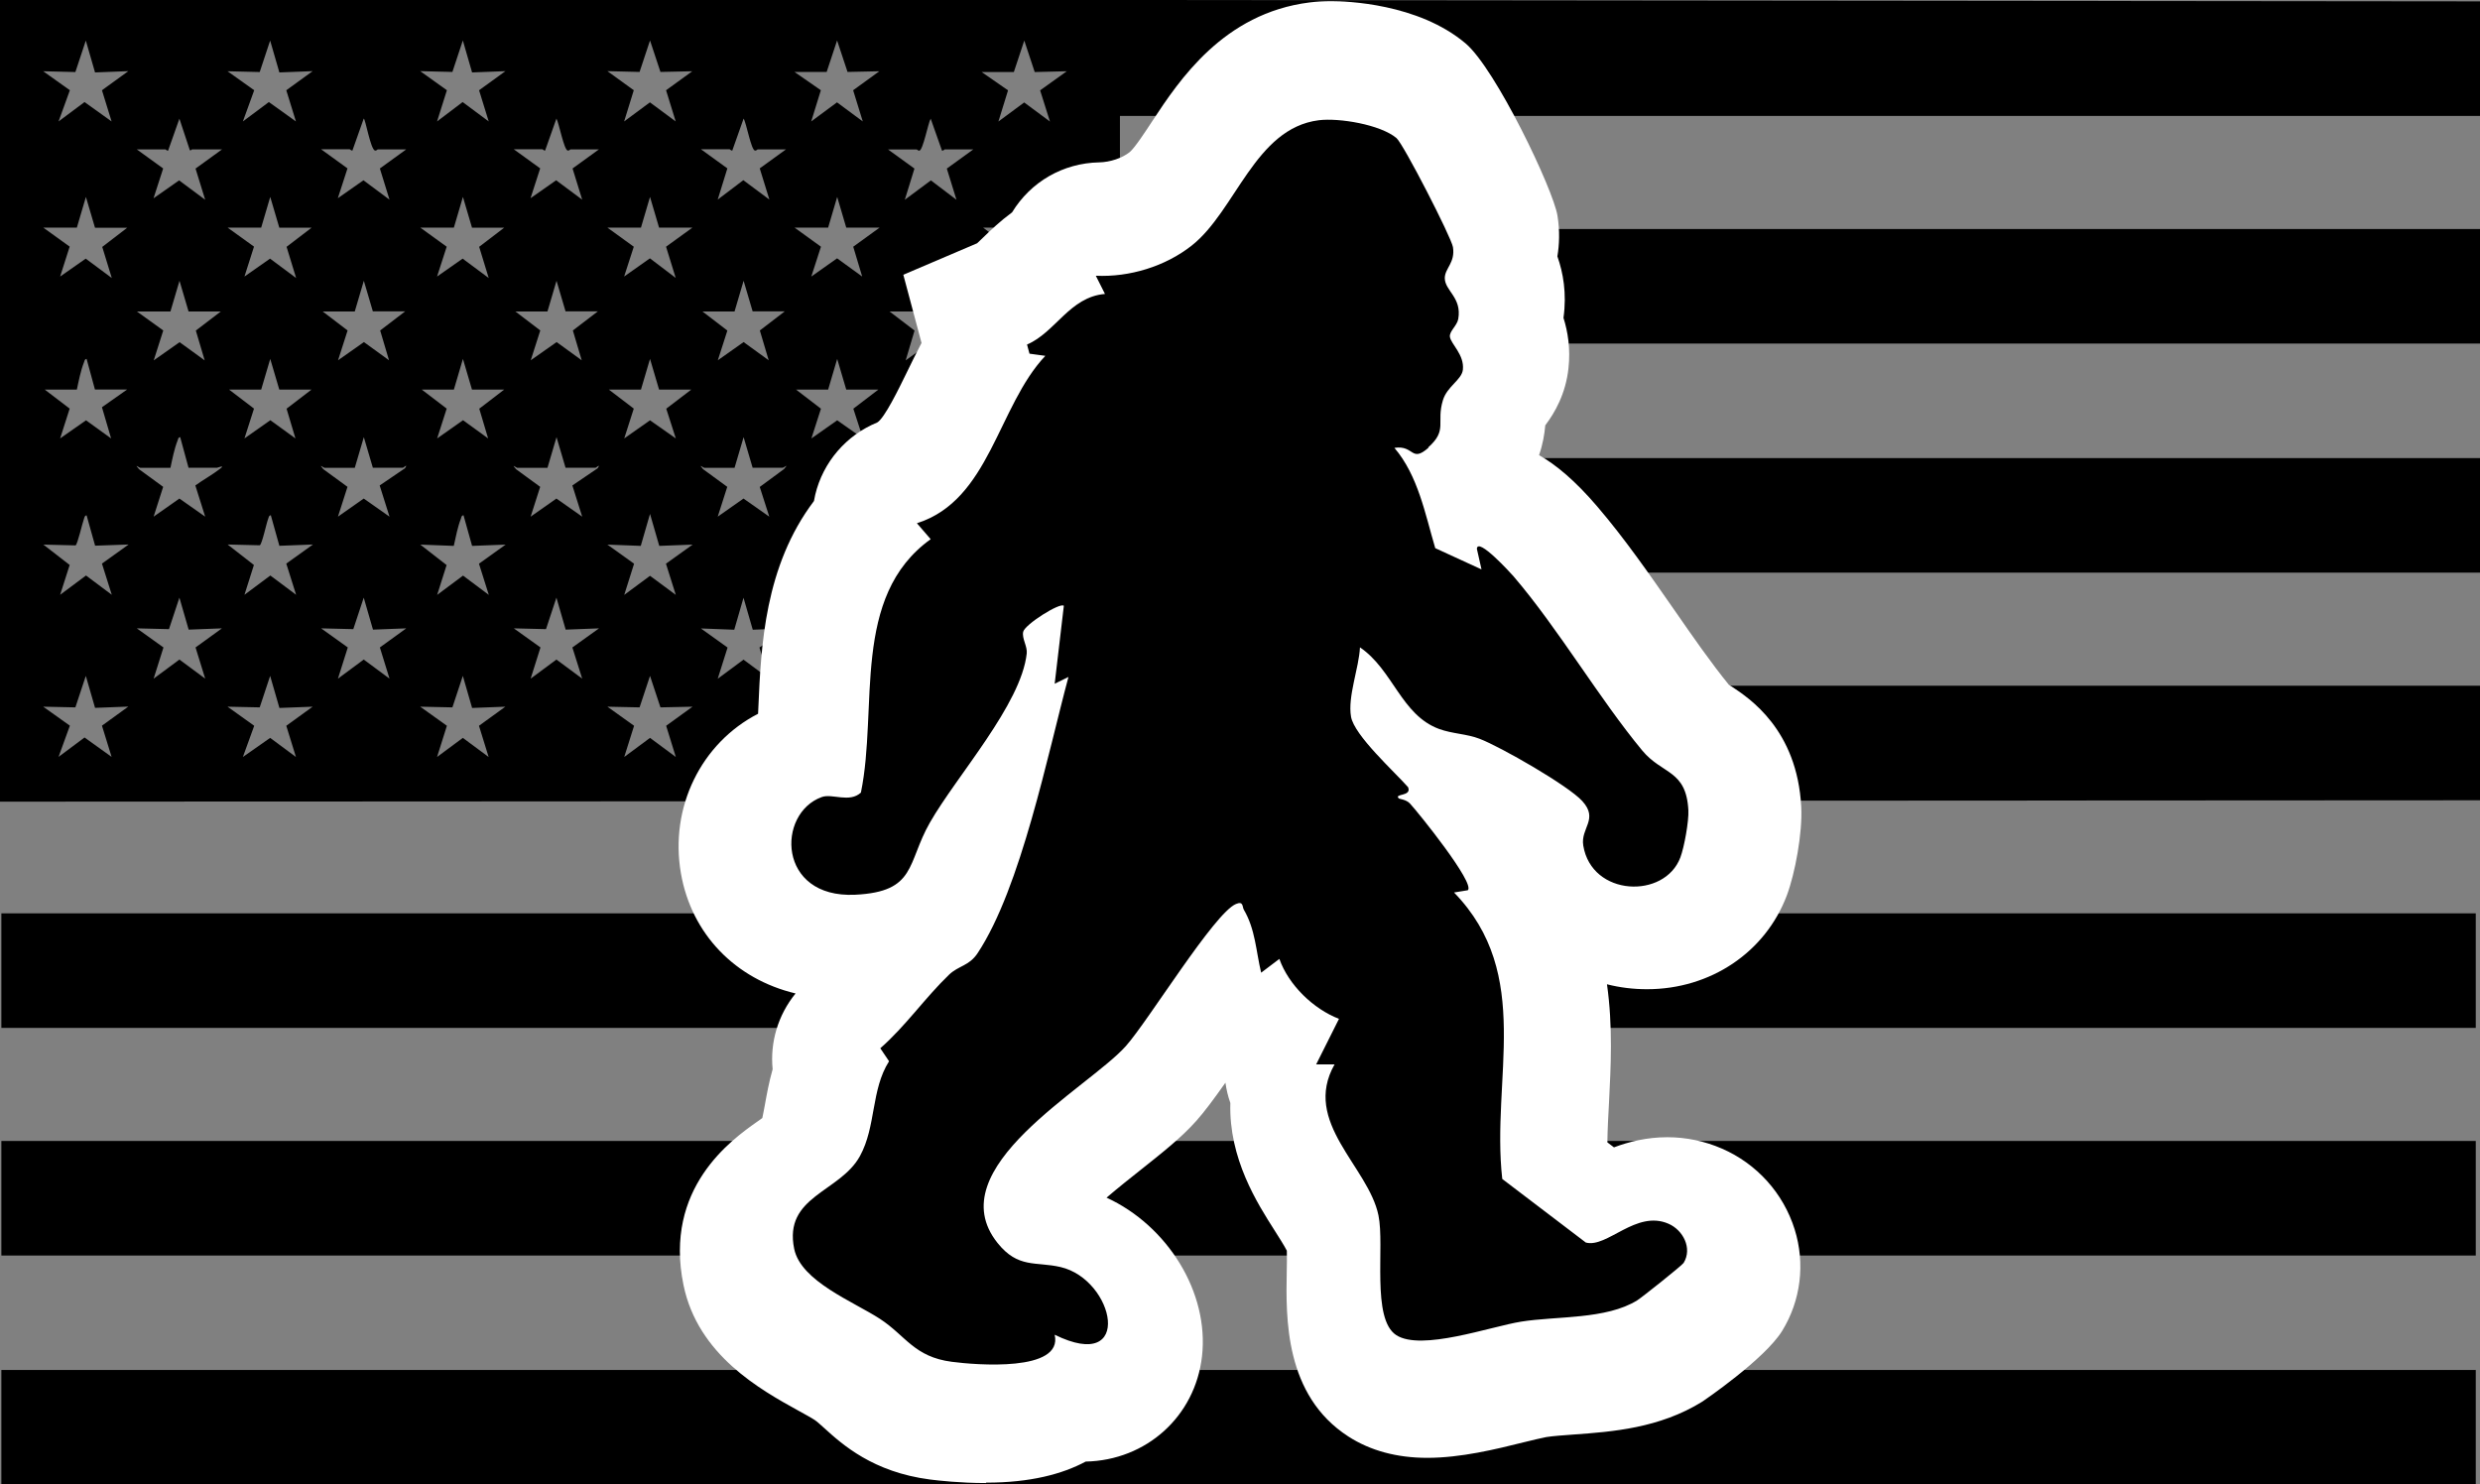
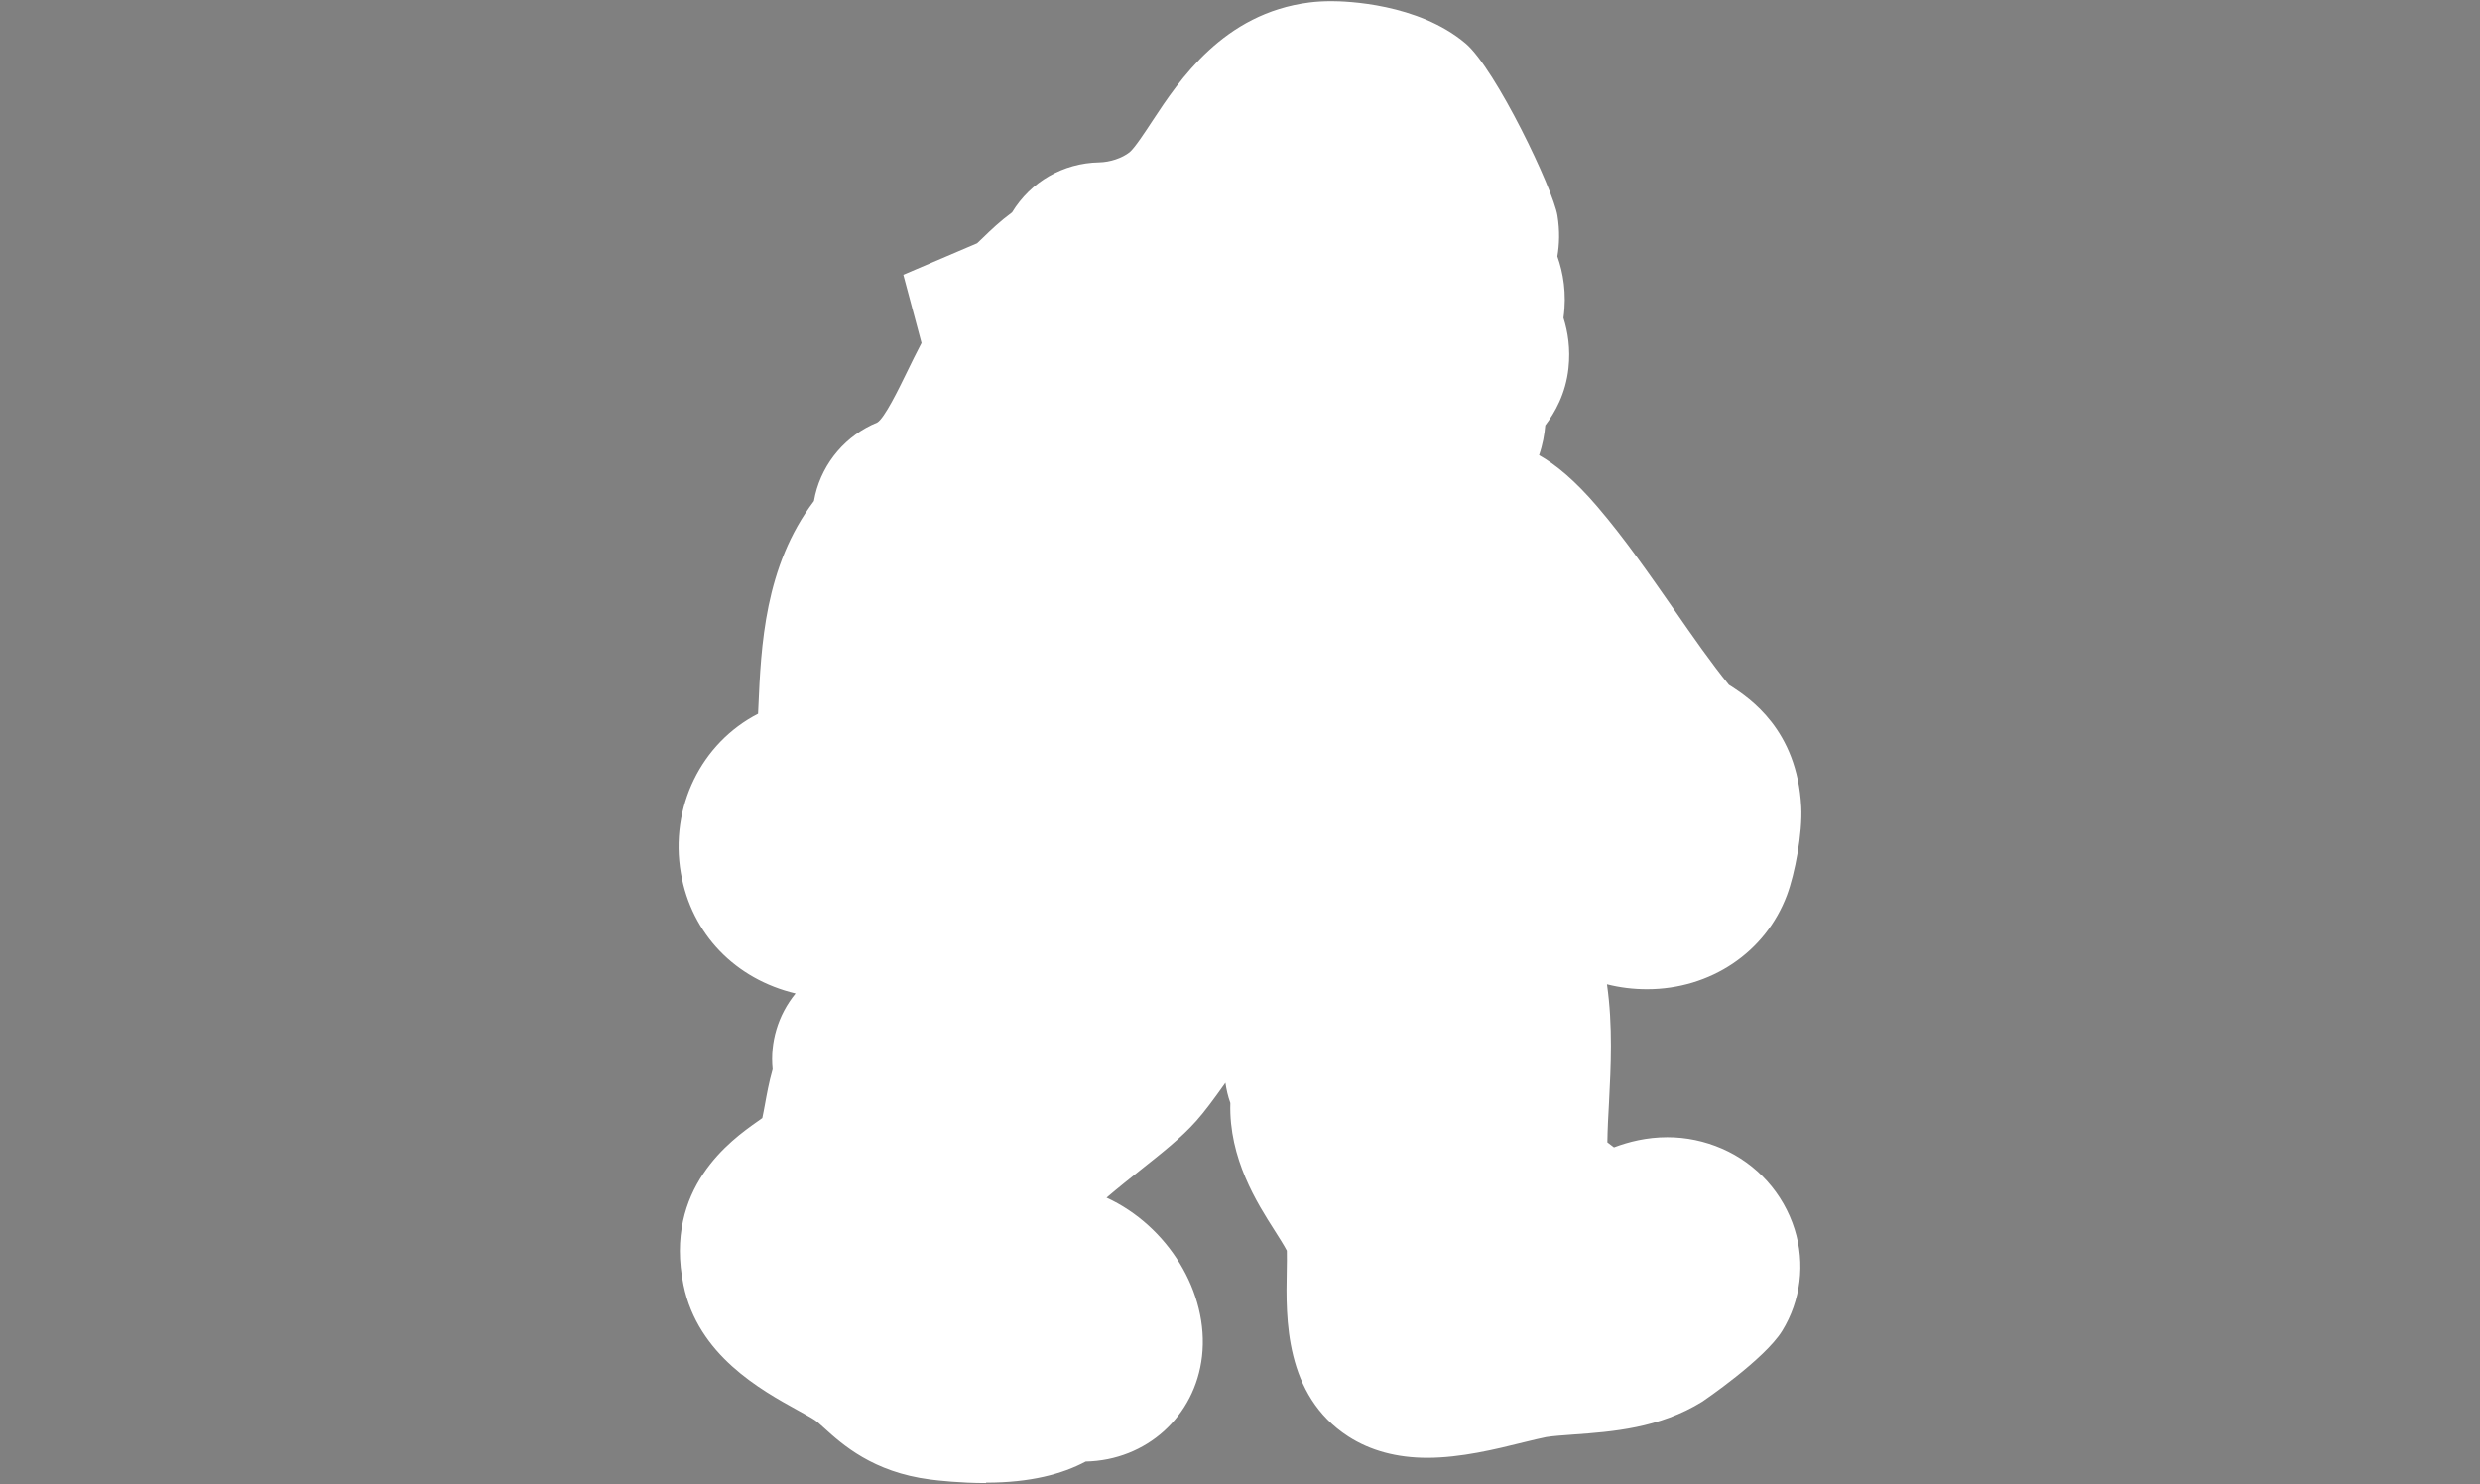
<svg xmlns="http://www.w3.org/2000/svg" viewBox="0 0 252 150.84" id="Layer_1">
  <rect x="0" y="0" width="252" height="150.84" fill="#808080" stroke="none" />
  <defs>
    <style>.cls-1{fill:#fff;}</style>
  </defs>
-   <path d="M113.94,0l138.06.14v11.64H113.8v11.49h138.2v11.64H113.8v11.64h138.2v11.64H113.8v11.49h138.2v11.64l-252,.14V0C37.98,0,75.96,0,113.94,0ZM9.66,7.37l-.94-3.25-1.06,3.2-3.27-.08,2.71,1.93-1.15,3.17,2.64-1.97,2.75,1.97-.98-3.17,2.68-1.94-3.39.13ZM28.39,7.37l-.94-3.25-1.06,3.2-3.27-.08,2.71,1.93-1.15,3.17,2.64-1.97,2.75,1.97-.98-3.17,2.68-1.94-3.39.13ZM47.97,7.36l-.94-3.25-1.06,3.2-3.27-.08,2.71,1.94-1,3.17,2.6-1.97,2.65,1.97-.98-3.17,2.68-1.94-3.39.13ZM70.38,7.24l-3.27.07-1.06-3.2-1.06,3.2-3.27-.08,2.68,1.94-.98,3.17,2.62-1.94,2.62,1.94-.98-3.17,2.68-1.94ZM89.39,7.24l-3.27.07-1.06-3.2-1.06,3.2h-3.27s2.68,1.86,2.68,1.86l-.98,3.17,2.62-1.94,2.62,1.94-.98-3.17,2.68-1.94ZM108.41,7.24l-3.27.08-1.06-3.2-1.06,3.2h-3.27s2.68,1.86,2.68,1.86l-.98,3.17,2.62-1.94,2.62,1.94-1-3.17,2.71-1.94ZM22.56,15.18h-3.05s-.12.14-.22.08l-1.06-3.2-1.15,3.25c-.12.02-.23-.13-.27-.13h-2.91l2.68,1.94-.98,3.03,2.6-1.82,2.65,1.97-.98-3.17,2.68-1.94ZM41.29,15.18h-2.91s-.15.15-.27.12c-.45-.08-.98-3.24-1.15-3.25l-1.15,3.25c-.12.02-.23-.13-.27-.13h-2.91l2.68,1.94-.98,3.03,2.6-1.82,2.65,1.97-.98-3.17,2.68-1.94ZM60.87,15.18h-2.91s-.15.15-.27.12c-.39-.07-.88-2.78-1.15-3.25l-1.15,3.25c-.12.02-.23-.13-.27-.13h-2.91l2.68,1.94-.98,3.03,2.6-1.82,2.65,1.97-.98-3.17,2.68-1.94ZM79.89,15.18h-2.91s-.15.15-.27.12c-.39-.07-.86-2.78-1.15-3.25l-1.15,3.25c-.12.02-.23-.13-.27-.13h-2.91l2.68,1.94-.98,3.17,2.6-1.97,2.65,1.97-.98-3.17,2.68-1.94ZM98.9,15.18h-2.91s-.14.15-.27.13l-1.15-3.25c-.27.46-.77,3.18-1.15,3.25-.11.03-.22-.12-.27-.12h-2.91l2.68,1.94-.98,3.17,2.65-1.97,2.6,1.97-.98-3.17,2.68-1.94ZM9.65,23.13l-.92-3.12-.92,3.12h-3.41l2.68,1.93-.97,3.04,2.6-1.82,2.65,1.97-.97-3.16,2.54-1.95h-3.26ZM28.38,23.13l-.92-3.12-.92,3.12h-3.41l2.68,1.93-.97,3.04,2.6-1.82,2.65,1.97-.97-3.17,2.54-1.94h-3.26ZM47.96,23.13l-.92-3.12-.92,3.12h-3.41l2.68,1.94-.98,3.03,2.6-1.82,2.65,1.97-.97-3.17,2.54-1.94h-3.26ZM66.97,23.13l-.92-3.12-.92,3.12h-3.41l2.68,1.94-.98,3.03,2.62-1.85,2.62,1.99-.98-3.17,2.68-1.94h-3.41ZM85.99,23.13l-.92-3.12-.92,3.12h-3.41l2.68,1.94-.98,3.03,2.62-1.85,2.55,1.85-.91-3.03,2.68-1.94h-3.41ZM105,23.13l-.92-3.12-.92,3.12h-3.26l2.54,1.94-.97,3.17,2.62-1.99,2.62,1.85-.98-3.03,2.68-1.94h-3.41ZM19.16,31.65l-.92-3.12-.92,3.12h-3.41l2.68,1.93-.97,3.04,2.63-1.85,2.55,1.85-.9-3.03,2.54-1.94h-3.26ZM37.89,31.65l-.92-3.12-.92,3.12h-3.26l2.53,1.93-.97,3.03,2.63-1.85,2.55,1.85-.9-3.03,2.54-1.94h-3.26ZM57.47,31.65l-.92-3.12-.92,3.12h-3.26l2.53,1.93-.97,3.03,2.63-1.85,2.55,1.85-.9-3.03,2.54-1.94h-3.26ZM76.48,31.65l-.92-3.12-.92,3.12h-3.26l2.53,1.94-.97,3.02,2.62-1.85,2.55,1.85-.9-3.03,2.53-1.94h-3.26ZM95.49,31.65l-.92-3.12-.92,3.12h-3.26l2.54,1.94-.9,3.03,2.55-1.85,2.63,1.85-.98-3.02,2.54-1.94h-3.26ZM9.65,39.59l-.85-3.12c-.22.02-.21.22-.27.36-.32.8-.54,1.9-.72,2.76h-3.26l2.53,1.93-.97,3.03,2.63-1.84,2.55,1.84-.93-3.17,2.56-1.8h-3.26ZM28.38,39.59l-.92-3.12-.92,3.12h-3.26l2.53,1.93-.97,3.03,2.63-1.85,2.55,1.85-.9-3.02,2.53-1.94h-3.26ZM47.96,39.59l-.92-3.12-.92,3.12h-3.26l2.53,1.93-.97,3.03,2.63-1.85,2.55,1.85-.9-3.02,2.53-1.94h-3.26ZM66.97,39.59l-.92-3.12-.92,3.12h-3.26l2.53,1.93-.97,3.03,2.62-1.84,2.62,1.84-.97-3.02,2.54-1.94h-3.26ZM85.99,39.59l-.92-3.12-.92,3.12h-3.26l2.53,1.94-.97,3.02,2.62-1.84,2.62,1.84-.98-3.02,2.54-1.94h-3.26ZM105,39.59l-.92-3.12-.92,3.12h-3.26l2.54,1.94-.9,3.03,2.55-1.85,2.63,1.85-.97-3.03,2.53-1.93h-3.26ZM19.16,47.54l-.85-3.12c-.22.02-.21.22-.27.36-.32.8-.54,1.9-.72,2.76h-3.05c-.13,0-.71-.51-.14.14l2.45,1.79-.97,3.03,2.62-1.84,2.62,1.84-1-3.17c.81-.59,1.77-1.11,2.56-1.73.5-.39-.32-.07-.35-.07h-2.91ZM37.89,47.54l-.92-3.12-.92,3.12h-3.05c-.13,0-.71-.51-.14.14l2.45,1.79-.97,3.03,2.62-1.84,2.62,1.84-1-3.17,2.56-1.74c.38-.54-.16-.06-.2-.06h-3.05ZM57.47,47.54l-.92-3.12-.92,3.12h-3.05c-.13,0-.71-.51-.14.14l2.45,1.79-.97,3.03,2.62-1.84,2.62,1.84-1-3.17,2.56-1.74c.38-.54-.16-.06-.2-.06h-3.05ZM76.48,47.54l-.92-3.12-.92,3.12h-3.05c-.13,0-.71-.51-.14.14l2.45,1.79-.97,3.03,2.62-1.84,2.62,1.84-.97-3.02,2.46-1.81c.57-.65,0-.14-.14-.14h-3.05ZM95.49,47.54l-.92-3.12-.92,3.12h-3.05c-.13,0-.71-.51-.14.14l2.46,1.81-.97,3.02,2.62-1.84,2.62,1.84-.97-3.03,2.45-1.79c.57-.65,0-.14-.14-.14h-3.05ZM66.99,55.47l-.94-3.25-.94,3.25-3.39-.13,2.71,1.94-1,3.17,2.62-1.94,2.62,1.94-1-3.17,2.71-1.94-3.39.13ZM86,55.47l-.94-3.25-.94,3.25-3.39-.13,2.71,1.94-1,3.17,2.62-1.94,2.62,1.94-1-3.17,2.71-1.94-3.39.13ZM105.01,55.47l-.94-3.25-.94,3.25-3.39-.13,2.71,1.94-1,3.17,2.62-1.96,2.63,1.96-.96-3.03,2.67-2.08-3.39.13ZM9.67,55.47l-.87-3.1c-.22.02-.21.22-.27.36-.17.45-.64,2.55-.85,2.69l-3.27-.08,2.67,2.07-.97,3.03,2.63-1.96,2.62,1.96-1-3.17,2.71-1.94-3.39.12ZM28.39,55.47l-.87-3.11c-.22.02-.21.22-.27.36-.18.45-.61,2.53-.85,2.69l-3.27-.08,2.67,2.08-.96,3.03,2.63-1.96,2.62,1.96-1-3.17,2.71-1.94-3.39.13ZM47.97,55.47l-.87-3.11c-.22.02-.22.22-.27.36-.32.8-.53,1.9-.72,2.75l-3.4-.13,2.67,2.08-.96,3.03,2.63-1.96,2.62,1.96-1-3.17,2.71-1.94-3.39.13ZM19.17,63.98l-.94-3.25-1.06,3.2-3.27-.08,2.71,1.94-1,3.17,2.62-1.94,2.62,1.94-.98-3.17,2.68-1.94-3.39.13ZM37.9,63.98l-.94-3.25-1.06,3.2-3.27-.08,2.71,1.94-1,3.17,2.62-1.94,2.62,1.94-.98-3.17,2.68-1.94-3.39.13ZM57.48,63.98l-.94-3.25-1.06,3.2-3.27-.08,2.71,1.94-1,3.17,2.62-1.94,2.62,1.94-1-3.17,2.71-1.94-3.39.13ZM76.49,63.99l-.94-3.25-.94,3.25-3.39-.13,2.71,1.94-1,3.17,2.62-1.94,2.62,1.94-1-3.17,2.71-1.94-3.39.13ZM98.9,63.86l-3.27.07-1.06-3.2-.94,3.25-3.39-.13,2.71,1.94-1,3.17,2.62-1.94,2.62,1.94-1-3.17,2.71-1.94ZM9.66,71.93l-.94-3.25-1.06,3.2-3.27-.07,2.71,1.93-1.15,3.17,2.64-1.97,2.75,1.97-.98-3.17,2.68-1.94-3.39.13ZM28.39,71.93l-.94-3.25-1.06,3.2-3.27-.07,2.71,1.94-1.15,3.17,2.77-1.94,2.62,1.94-.98-3.17,2.68-1.94-3.39.13ZM47.97,71.93l-.94-3.25-1.06,3.2-3.27-.07,2.71,1.94-1,3.17,2.62-1.94,2.62,1.94-.98-3.17,2.68-1.94-3.39.13ZM70.38,71.81l-3.27.07-1.06-3.2-1.06,3.2-3.27-.07,2.71,1.94-1,3.17,2.62-1.94,2.62,1.94-.98-3.17,2.68-1.94ZM89.39,71.81l-3.27.07-1.06-3.2-1.06,3.2h-3.27s2.68,1.87,2.68,1.87l-.98,3.17,2.62-1.94,2.62,1.94-.98-3.17,2.68-1.94ZM108.41,71.81l-3.27.07-1.06-3.2-1.06,3.2h-3.27s2.68,1.86,2.68,1.86l-.98,3.17,2.62-1.94,2.62,1.94-1-3.17,2.71-1.94Z" />
-   <rect height="11.64" width="251.43" y="139.21" x=".14" />
-   <rect height="11.64" width="251.43" y="92.81" x=".14" />
-   <rect height="11.64" width="251.43" y="115.94" x=".14" />
  <path d="M100.17,150.7c-2.58,0-4.82-.25-5.67-.36-5.79-.75-8.9-3.55-10.75-5.23-.4-.36-.75-.68-.97-.82-.33-.22-1.01-.59-1.66-.95-3.82-2.11-10.21-5.63-11.67-12.77-2.02-9.85,4.88-14.75,7.49-16.59.16-.11.35-.25.52-.37.09-.4.18-.92.26-1.33.19-1.05.41-2.29.79-3.63-.27-2.72.53-5.49,2.33-7.7-6.09-1.45-10.57-6-11.65-12.21-1.17-6.73,2.08-13.25,7.84-16.21,0-.21.02-.42.03-.64.27-6.23.63-14.34,5.65-20.98.04-.21.08-.43.13-.64.79-3.31,3.15-6.05,6.3-7.34.73-.42,2.19-3.42,2.98-5.04.48-.98.97-2,1.52-3.04l-1.85-6.93,7.5-3.2c.19-.17.45-.42.65-.62.73-.71,1.68-1.62,2.9-2.52,1.9-3.12,5.2-5.01,8.85-5.08,1.11-.02,2.33-.43,3.1-1.04.51-.42,1.61-2.1,2.33-3.2,2.69-4.08,7.19-10.91,15.94-12.01.7-.09,1.46-.13,2.25-.13,1.42,0,8.78.21,13.61,4.29,3.06,2.58,8.92,14.85,9.34,17.51.25,1.55.19,2.94-.01,4.13.58,1.64.97,3.75.62,6.25.45,1.42.72,3.14.51,5.1-.28,2.62-1.39,4.54-2.36,5.82-.08.93-.26,1.96-.63,3.03,1.71.97,3.67,2.59,5.93,5.24,2.79,3.26,5.3,6.89,7.74,10.39,1.96,2.83,3.82,5.5,5.62,7.71.08.05.16.1.24.15,1.83,1.2,6.7,4.39,7.11,12.25.14,2.67-.64,6.79-1.45,8.96-2.17,5.81-7.76,9.57-14.22,9.57-1.41,0-2.77-.17-4.07-.5.61,4.29.39,8.42.21,11.95-.08,1.41-.15,2.79-.17,4.11l.67.51c1.51-.57,3.33-1.03,5.42-1.03,1.92,0,3.79.39,5.56,1.16,3.54,1.54,6.23,4.53,7.38,8.2,1.09,3.48.63,7.24-1.27,10.32-1.79,2.9-8.04,7.14-8.1,7.18-4.37,2.72-9.2,3.07-13.08,3.35-1.08.08-2.1.15-2.79.26-.41.07-1.46.33-2.29.53-2.85.71-6.39,1.58-9.8,1.58-3.09,0-5.79-.73-8.02-2.17-6.49-4.19-6.35-12.07-6.26-16.77.01-.65.03-1.57.01-2.11-.26-.51-.84-1.42-1.24-2.05-1.76-2.76-4.67-7.31-4.5-12.96-.24-.67-.4-1.36-.5-2.06-1.21,1.71-2.13,2.95-2.97,3.89-1.53,1.72-3.48,3.25-5.72,5.03-.87.69-2.16,1.71-3.39,2.76,6.18,2.84,10.44,9.61,9.7,16.13-.7,6.1-5.65,10.56-11.82,10.69-2.37,1.27-5.63,2.14-10.1,2.14Z" class="cls-1" />
-   <path d="M145.16,45.49c-1.79,1.58-1.44-.29-3.47.02,2.41,2.83,3.12,6.71,4.15,10.19l4.7,2.16-.47-2.09c.06-1.25,3.47,2.5,3.73,2.8,4.57,5.34,8.7,12.42,13.07,17.69,2.05,2.47,4.47,1.94,4.69,6.07.06,1.11-.42,3.75-.81,4.79-1.6,4.27-9.02,3.99-9.87-1.2-.29-1.79,1.59-2.66-.1-4.52-1.41-1.56-8.29-5.51-10.44-6.33-1.29-.5-2.75-.5-4.12-1-3.84-1.42-4.67-6-8.03-8.29-.1,2.1-1.26,4.99-.91,7.04.32,1.91,4.44,5.62,5.8,7.17.41.98-1.51.62-.93,1.15.05.05.74.1,1.12.51.82.88,6.66,8.12,5.88,8.81l-1.4.23c8.11,8.35,3.75,18.91,4.9,29.11l8.49,6.46c2.16.59,5.11-3.35,8.4-1.91,1.48.64,2.45,2.49,1.54,3.98-.16.26-4.27,3.53-4.71,3.8-3.16,1.97-8.21,1.59-11.81,2.17-3.11.5-10.13,3.02-12.68,1.37s-1.16-9.04-1.81-12.17c-1.02-4.97-7.8-9.46-4.46-15.34h-1.87s2.32-4.63,2.32-4.63c-2.6-1-5.12-3.43-6.06-6.09l-1.85,1.4c-.53-2.2-.58-4.39-1.76-6.4-.17-.29-.02-.91-.8-.58-2.2.91-8.9,11.87-11.19,14.44-3.83,4.29-19.1,12.41-13.04,20,2.09,2.62,3.89,1.87,6.4,2.45,5.51,1.27,7.52,10.86-.59,6.88.87,3.81-8.03,3.07-10.45,2.75-3.84-.5-4.67-2.64-7.3-4.36-2.68-1.75-8.04-3.81-8.72-7.12-1.1-5.37,4.65-5.73,6.68-9.42,1.66-3.02,1.11-6.73,2.96-9.64l-.89-1.32c2.58-2.26,4.52-5.1,6.98-7.47.98-.94,2.05-.88,2.92-2.21,4.39-6.64,7.12-20.24,9.22-28.05l-1.4.69.93-7.92c-.36-.38-3.96,1.89-4.13,2.64-.15.67.44,1.48.36,2.2-.56,5.18-7.12,12.43-9.84,17.19-2.36,4.13-1.35,7.03-7.6,7.33-7.92.37-7.99-8.28-3.38-9.93,1.05-.38,2.81.62,3.97-.45,1.77-8.59-1.04-19.92,7.09-25.75l-1.4-1.62c7.42-2.35,8.2-11.88,13.05-17.01l-1.61-.22-.25-.93c2.89-1.23,4.33-4.84,7.92-5.14l-.93-1.85c3.41.16,7.05-.94,9.75-3.07,4.48-3.54,6.42-11.91,12.9-12.73,2.07-.26,6.27.44,7.9,1.81.71.6,5.58,10.09,5.74,11.08.25,1.58-.82,2.15-.83,3.14,0,1.3,1.75,1.97,1.37,4.16-.12.69-.92,1.25-.85,1.81.1.74,1.48,1.82,1.32,3.34-.11,1.04-1.6,1.69-2.03,3.11-.7,2.3.51,3.02-1.5,4.8Z" />
</svg>